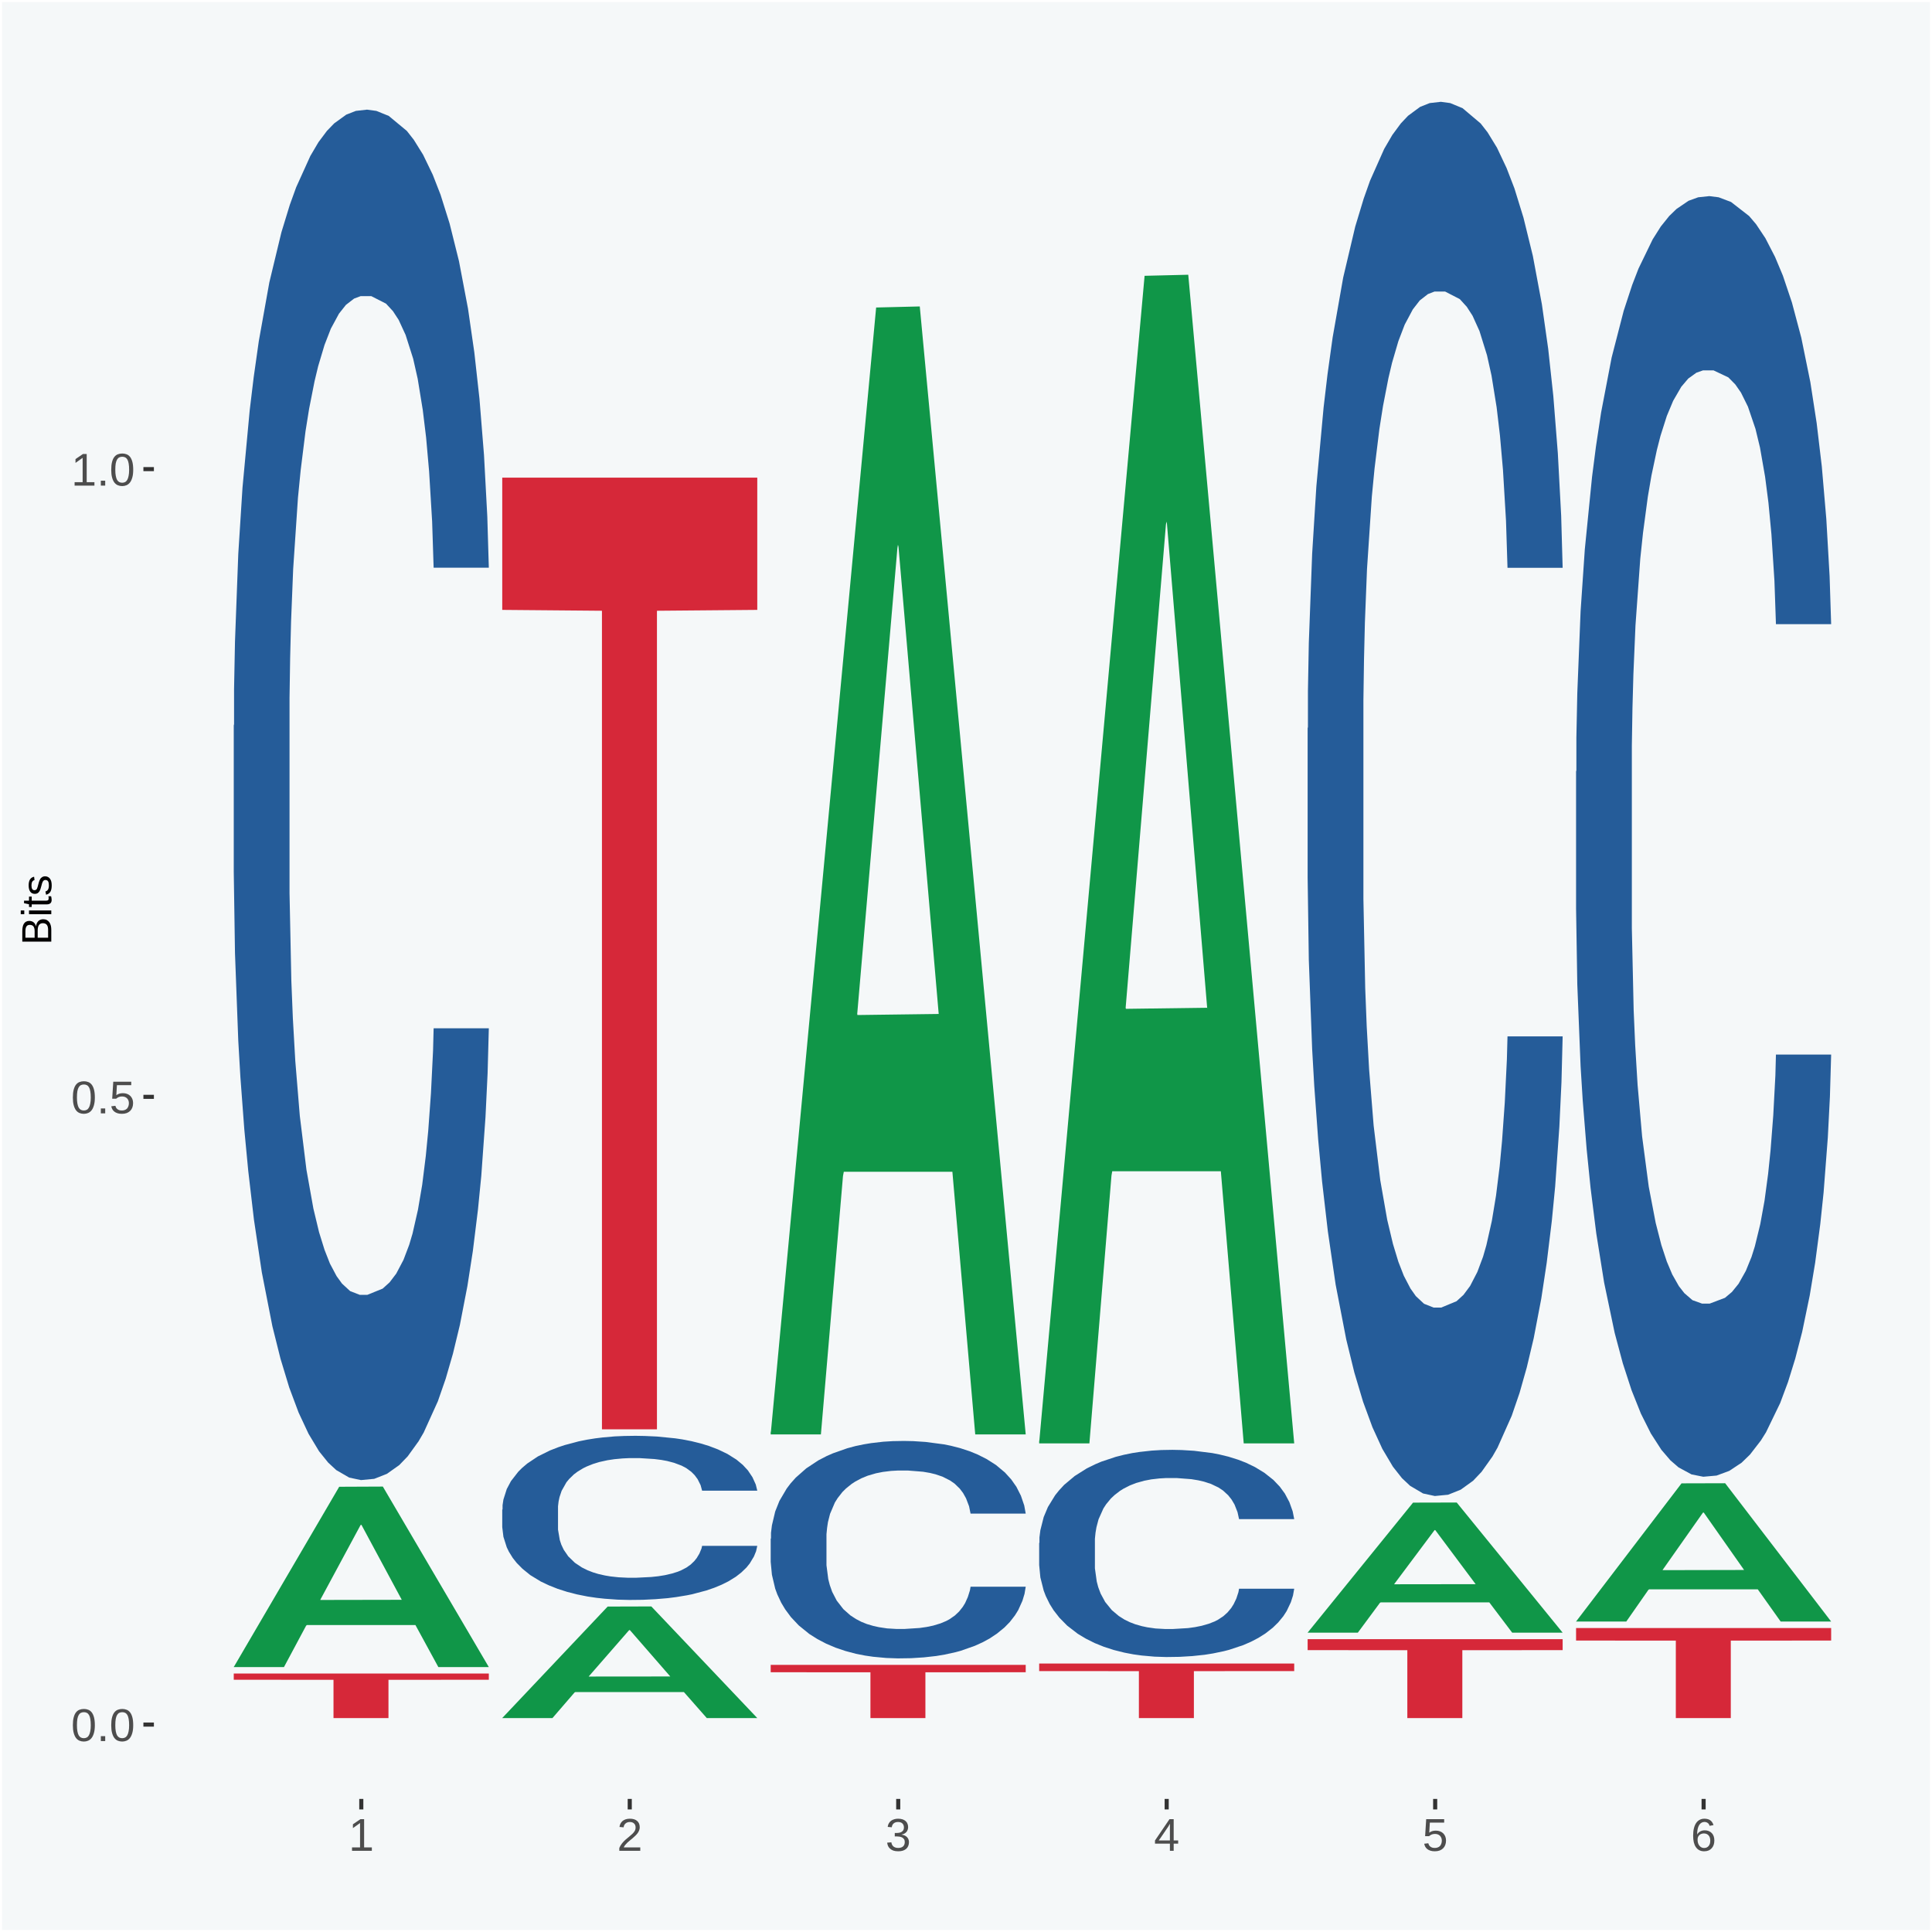
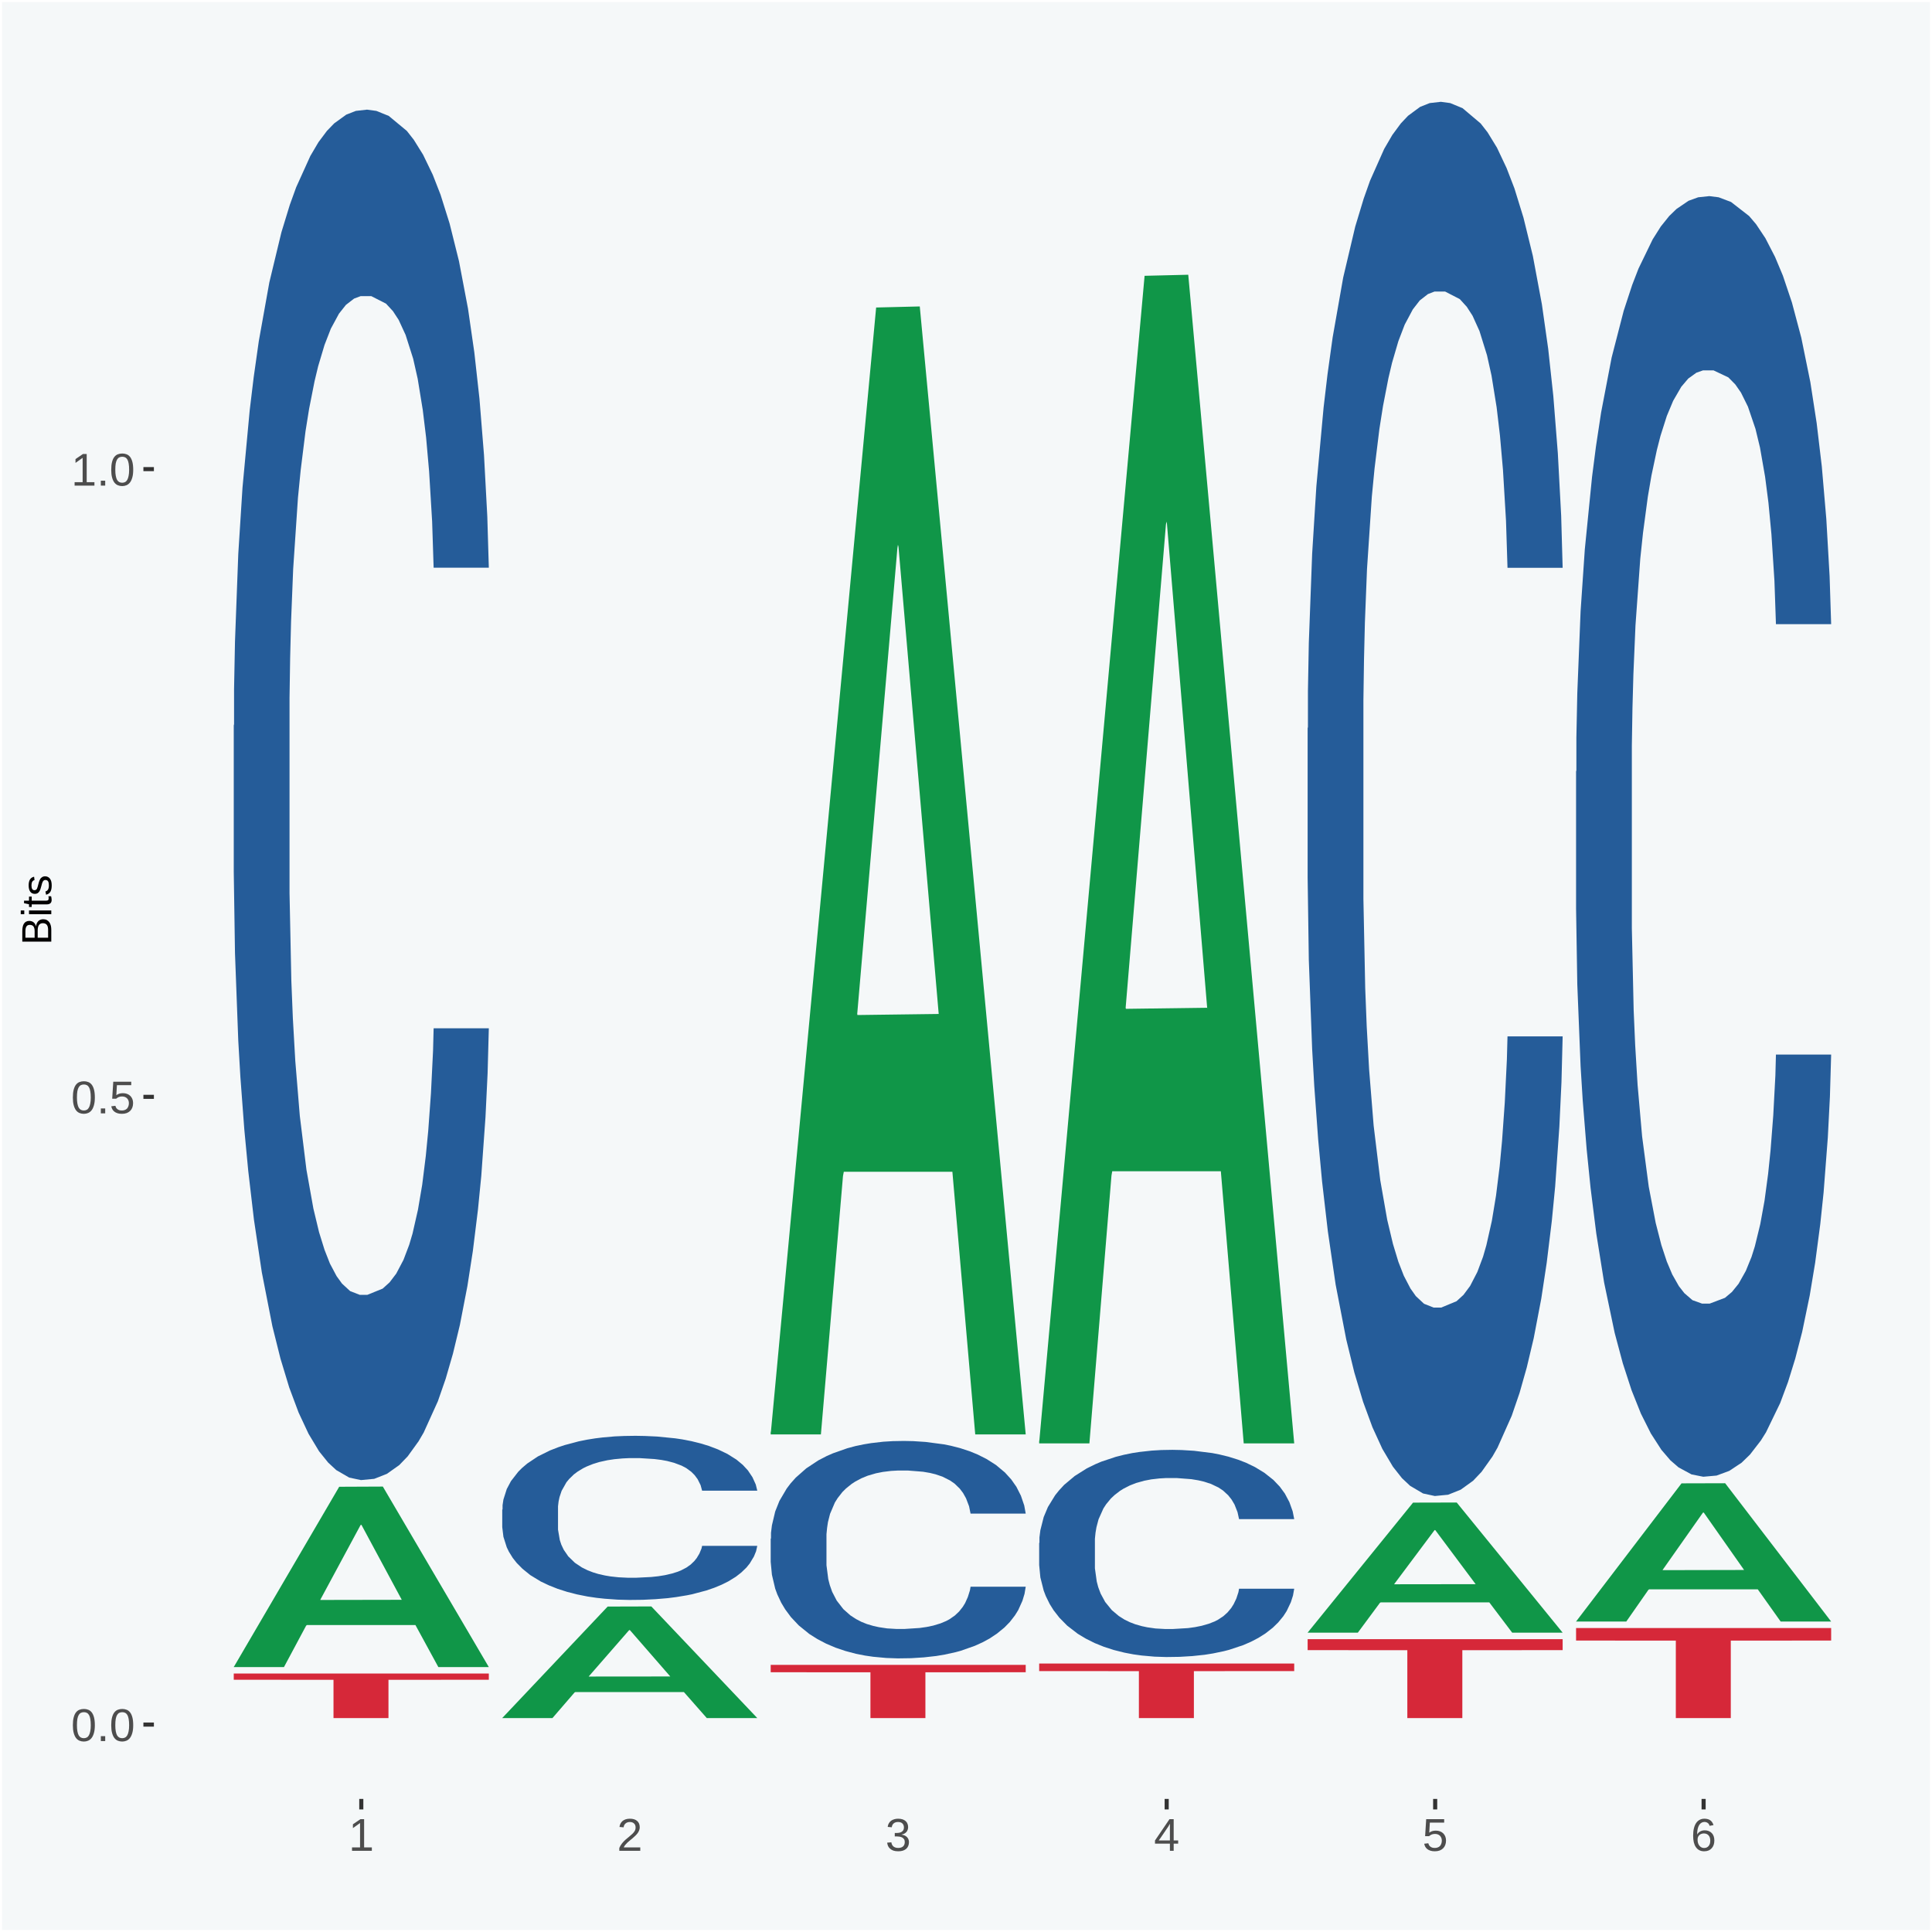
<svg xmlns="http://www.w3.org/2000/svg" xmlns:xlink="http://www.w3.org/1999/xlink" width="504pt" height="504pt" viewBox="0 0 504 504" version="1.1">
  <defs>
    <g>
      <symbol overflow="visible" id="glyph0-0">
        <path style="stroke:none;" d="M 0.406 0 L 0.406 -8 L 3.594 -8 L 3.594 0 Z M 0.797 -0.406 L 3.188 -0.406 L 3.188 -7.594 L 0.797 -7.594 Z M 0.797 -0.406 " />
      </symbol>
      <symbol overflow="visible" id="glyph0-1">
        <path style="stroke:none;" d="M 6.203 -4.125 C 6.203 -3.332 6.125 -2.664 5.969 -2.125 C 5.82 -1.582 5.617 -1.145 5.359 -0.812 C 5.098 -0.477 4.789 -0.238 4.438 -0.094 C 4.094 0.051 3.723 0.125 3.328 0.125 C 2.922 0.125 2.539 0.051 2.188 -0.094 C 1.844 -0.238 1.539 -0.477 1.281 -0.812 C 1.031 -1.145 0.832 -1.582 0.688 -2.125 C 0.539 -2.664 0.469 -3.332 0.469 -4.125 C 0.469 -4.957 0.539 -5.645 0.688 -6.188 C 0.832 -6.738 1.035 -7.176 1.297 -7.5 C 1.555 -7.82 1.859 -8.047 2.203 -8.172 C 2.555 -8.305 2.941 -8.375 3.359 -8.375 C 3.754 -8.375 4.125 -8.305 4.469 -8.172 C 4.812 -8.047 5.113 -7.82 5.375 -7.5 C 5.633 -7.176 5.836 -6.738 5.984 -6.188 C 6.129 -5.645 6.203 -4.957 6.203 -4.125 Z M 5.141 -4.125 C 5.141 -4.781 5.098 -5.328 5.016 -5.766 C 4.941 -6.203 4.828 -6.551 4.672 -6.812 C 4.516 -7.07 4.328 -7.254 4.109 -7.359 C 3.891 -7.473 3.641 -7.531 3.359 -7.531 C 3.055 -7.531 2.789 -7.473 2.562 -7.359 C 2.344 -7.254 2.156 -7.07 2 -6.812 C 1.844 -6.551 1.723 -6.203 1.641 -5.766 C 1.566 -5.328 1.531 -4.781 1.531 -4.125 C 1.531 -3.5 1.57 -2.969 1.656 -2.531 C 1.738 -2.094 1.852 -1.742 2 -1.484 C 2.156 -1.223 2.344 -1.035 2.562 -0.922 C 2.789 -0.805 3.047 -0.75 3.328 -0.75 C 3.609 -0.75 3.859 -0.805 4.078 -0.922 C 4.305 -1.035 4.492 -1.223 4.641 -1.484 C 4.797 -1.742 4.914 -2.094 5 -2.531 C 5.094 -2.969 5.141 -3.5 5.141 -4.125 Z M 5.141 -4.125 " />
      </symbol>
      <symbol overflow="visible" id="glyph0-2">
        <path style="stroke:none;" d="M 1.094 0 L 1.094 -1.281 L 2.234 -1.281 L 2.234 0 Z M 1.094 0 " />
      </symbol>
      <symbol overflow="visible" id="glyph0-3">
        <path style="stroke:none;" d="M 6.172 -2.688 C 6.172 -2.27 6.109 -1.891 5.984 -1.547 C 5.859 -1.203 5.672 -0.906 5.422 -0.656 C 5.18 -0.414 4.879 -0.223 4.516 -0.078 C 4.148 0.055 3.723 0.125 3.234 0.125 C 2.805 0.125 2.43 0.07 2.109 -0.031 C 1.785 -0.133 1.508 -0.273 1.281 -0.453 C 1.062 -0.629 0.883 -0.836 0.75 -1.078 C 0.625 -1.316 0.535 -1.57 0.484 -1.844 L 1.547 -1.969 C 1.586 -1.812 1.645 -1.66 1.719 -1.516 C 1.801 -1.367 1.91 -1.238 2.047 -1.125 C 2.18 -1.008 2.348 -0.914 2.547 -0.844 C 2.742 -0.781 2.984 -0.75 3.266 -0.75 C 3.535 -0.75 3.781 -0.789 4 -0.875 C 4.227 -0.957 4.422 -1.078 4.578 -1.234 C 4.734 -1.398 4.852 -1.602 4.938 -1.844 C 5.031 -2.082 5.078 -2.359 5.078 -2.672 C 5.078 -2.922 5.035 -3.148 4.953 -3.359 C 4.867 -3.578 4.75 -3.766 4.594 -3.922 C 4.445 -4.078 4.258 -4.195 4.031 -4.281 C 3.812 -4.363 3.562 -4.406 3.281 -4.406 C 3.113 -4.406 2.953 -4.391 2.797 -4.359 C 2.648 -4.328 2.516 -4.285 2.391 -4.234 C 2.266 -4.18 2.148 -4.117 2.047 -4.047 C 1.941 -3.973 1.844 -3.895 1.75 -3.812 L 0.719 -3.812 L 1 -8.25 L 5.688 -8.25 L 5.688 -7.359 L 1.953 -7.359 L 1.797 -4.734 C 1.984 -4.879 2.219 -5.004 2.5 -5.109 C 2.781 -5.211 3.113 -5.266 3.5 -5.266 C 3.914 -5.266 4.285 -5.203 4.609 -5.078 C 4.941 -4.953 5.223 -4.773 5.453 -4.547 C 5.68 -4.316 5.859 -4.047 5.984 -3.734 C 6.109 -3.422 6.172 -3.07 6.172 -2.688 Z M 6.172 -2.688 " />
      </symbol>
      <symbol overflow="visible" id="glyph0-4">
        <path style="stroke:none;" d="M 0.922 0 L 0.922 -0.891 L 3.016 -0.891 L 3.016 -7.25 L 1.156 -5.922 L 1.156 -6.922 L 3.109 -8.25 L 4.078 -8.25 L 4.078 -0.891 L 6.094 -0.891 L 6.094 0 Z M 0.922 0 " />
      </symbol>
      <symbol overflow="visible" id="glyph0-5">
        <path style="stroke:none;" d="M 0.609 0 L 0.609 -0.75 C 0.805 -1.207 1.047 -1.609 1.328 -1.953 C 1.617 -2.305 1.922 -2.625 2.234 -2.906 C 2.555 -3.188 2.867 -3.445 3.172 -3.688 C 3.484 -3.938 3.766 -4.18 4.016 -4.422 C 4.266 -4.66 4.469 -4.91 4.625 -5.172 C 4.781 -5.441 4.859 -5.742 4.859 -6.078 C 4.859 -6.316 4.82 -6.523 4.75 -6.703 C 4.676 -6.879 4.57 -7.023 4.438 -7.141 C 4.312 -7.266 4.156 -7.359 3.969 -7.422 C 3.781 -7.484 3.578 -7.516 3.359 -7.516 C 3.141 -7.516 2.938 -7.484 2.75 -7.422 C 2.57 -7.367 2.41 -7.281 2.266 -7.156 C 2.117 -7.039 2 -6.895 1.906 -6.719 C 1.812 -6.551 1.754 -6.352 1.734 -6.125 L 0.656 -6.219 C 0.688 -6.508 0.766 -6.785 0.891 -7.047 C 1.023 -7.316 1.203 -7.551 1.422 -7.75 C 1.648 -7.945 1.922 -8.098 2.234 -8.203 C 2.555 -8.316 2.93 -8.375 3.359 -8.375 C 3.766 -8.375 4.125 -8.328 4.438 -8.234 C 4.758 -8.141 5.031 -7.992 5.25 -7.797 C 5.477 -7.609 5.648 -7.375 5.766 -7.094 C 5.879 -6.812 5.938 -6.488 5.938 -6.125 C 5.938 -5.844 5.883 -5.578 5.781 -5.328 C 5.688 -5.078 5.555 -4.836 5.391 -4.609 C 5.223 -4.379 5.031 -4.16 4.812 -3.953 C 4.594 -3.742 4.363 -3.535 4.125 -3.328 C 3.895 -3.129 3.656 -2.93 3.406 -2.734 C 3.164 -2.535 2.938 -2.336 2.719 -2.141 C 2.508 -1.941 2.32 -1.738 2.156 -1.531 C 1.988 -1.332 1.859 -1.117 1.766 -0.891 L 6.078 -0.891 L 6.078 0 Z M 0.609 0 " />
      </symbol>
      <symbol overflow="visible" id="glyph0-6">
        <path style="stroke:none;" d="M 6.141 -2.281 C 6.141 -1.906 6.078 -1.566 5.953 -1.266 C 5.836 -0.973 5.66 -0.723 5.422 -0.516 C 5.18 -0.305 4.883 -0.145 4.531 -0.031 C 4.188 0.07 3.789 0.125 3.344 0.125 C 2.832 0.125 2.398 0.062 2.047 -0.062 C 1.703 -0.195 1.414 -0.367 1.188 -0.578 C 0.957 -0.785 0.785 -1.02 0.672 -1.281 C 0.566 -1.551 0.492 -1.832 0.453 -2.125 L 1.547 -2.219 C 1.578 -2 1.633 -1.801 1.719 -1.625 C 1.801 -1.445 1.914 -1.289 2.062 -1.156 C 2.207 -1.031 2.383 -0.93 2.594 -0.859 C 2.801 -0.785 3.051 -0.75 3.344 -0.75 C 3.875 -0.75 4.289 -0.879 4.594 -1.141 C 4.895 -1.41 5.047 -1.801 5.047 -2.312 C 5.047 -2.613 4.977 -2.859 4.844 -3.047 C 4.707 -3.234 4.539 -3.379 4.344 -3.484 C 4.145 -3.586 3.926 -3.656 3.688 -3.688 C 3.445 -3.727 3.227 -3.75 3.031 -3.75 L 2.438 -3.75 L 2.438 -4.656 L 3.016 -4.656 C 3.211 -4.656 3.414 -4.676 3.625 -4.719 C 3.844 -4.758 4.039 -4.832 4.219 -4.938 C 4.395 -5.051 4.539 -5.195 4.656 -5.375 C 4.77 -5.562 4.828 -5.797 4.828 -6.078 C 4.828 -6.523 4.695 -6.875 4.438 -7.125 C 4.188 -7.383 3.801 -7.516 3.281 -7.516 C 2.82 -7.516 2.445 -7.395 2.156 -7.156 C 1.875 -6.914 1.707 -6.578 1.656 -6.141 L 0.594 -6.234 C 0.633 -6.598 0.734 -6.91 0.891 -7.172 C 1.047 -7.441 1.242 -7.664 1.484 -7.844 C 1.734 -8.02 2.008 -8.148 2.312 -8.234 C 2.625 -8.328 2.953 -8.375 3.297 -8.375 C 3.754 -8.375 4.148 -8.316 4.484 -8.203 C 4.816 -8.086 5.086 -7.93 5.297 -7.734 C 5.516 -7.535 5.672 -7.301 5.766 -7.031 C 5.867 -6.77 5.922 -6.488 5.922 -6.188 C 5.922 -5.945 5.883 -5.723 5.812 -5.516 C 5.75 -5.305 5.645 -5.113 5.5 -4.938 C 5.363 -4.77 5.188 -4.625 4.969 -4.5 C 4.75 -4.383 4.488 -4.297 4.188 -4.234 L 4.188 -4.219 C 4.52 -4.176 4.805 -4.098 5.047 -3.984 C 5.297 -3.867 5.5 -3.723 5.656 -3.547 C 5.82 -3.379 5.941 -3.188 6.016 -2.969 C 6.098 -2.75 6.141 -2.52 6.141 -2.281 Z M 6.141 -2.281 " />
      </symbol>
      <symbol overflow="visible" id="glyph0-7">
        <path style="stroke:none;" d="M 5.156 -1.875 L 5.156 0 L 4.172 0 L 4.172 -1.875 L 0.281 -1.875 L 0.281 -2.688 L 4.062 -8.25 L 5.156 -8.25 L 5.156 -2.703 L 6.328 -2.703 L 6.328 -1.875 Z M 4.172 -7.062 C 4.16 -7.039 4.141 -7.004 4.109 -6.953 C 4.078 -6.898 4.039 -6.836 4 -6.766 C 3.957 -6.691 3.914 -6.617 3.875 -6.547 C 3.844 -6.473 3.812 -6.414 3.781 -6.375 L 1.656 -3.25 C 1.633 -3.219 1.602 -3.176 1.562 -3.125 C 1.531 -3.07 1.492 -3.02 1.453 -2.969 C 1.422 -2.914 1.383 -2.863 1.344 -2.812 C 1.301 -2.77 1.27 -2.734 1.25 -2.703 L 4.172 -2.703 Z M 4.172 -7.062 " />
      </symbol>
      <symbol overflow="visible" id="glyph0-8">
        <path style="stroke:none;" d="M 6.141 -2.703 C 6.141 -2.285 6.082 -1.906 5.969 -1.562 C 5.852 -1.219 5.68 -0.922 5.453 -0.672 C 5.234 -0.422 4.957 -0.223 4.625 -0.078 C 4.289 0.055 3.91 0.125 3.484 0.125 C 3.004 0.125 2.582 0.031 2.219 -0.156 C 1.863 -0.344 1.566 -0.609 1.328 -0.953 C 1.086 -1.297 0.906 -1.719 0.781 -2.219 C 0.664 -2.727 0.609 -3.301 0.609 -3.938 C 0.609 -4.676 0.676 -5.32 0.812 -5.875 C 0.945 -6.426 1.141 -6.883 1.391 -7.25 C 1.648 -7.625 1.961 -7.906 2.328 -8.094 C 2.691 -8.281 3.102 -8.375 3.562 -8.375 C 3.844 -8.375 4.102 -8.344 4.344 -8.281 C 4.594 -8.227 4.816 -8.133 5.016 -8 C 5.223 -7.875 5.398 -7.703 5.547 -7.484 C 5.703 -7.273 5.828 -7.016 5.922 -6.703 L 4.906 -6.516 C 4.801 -6.867 4.629 -7.125 4.391 -7.281 C 4.148 -7.445 3.867 -7.531 3.547 -7.531 C 3.266 -7.531 3.004 -7.457 2.766 -7.312 C 2.535 -7.176 2.336 -6.973 2.172 -6.703 C 2.004 -6.43 1.875 -6.086 1.781 -5.672 C 1.695 -5.266 1.656 -4.789 1.656 -4.25 C 1.852 -4.602 2.125 -4.875 2.469 -5.062 C 2.812 -5.25 3.207 -5.344 3.656 -5.344 C 4.031 -5.344 4.367 -5.281 4.672 -5.156 C 4.984 -5.031 5.25 -4.852 5.469 -4.625 C 5.688 -4.406 5.852 -4.129 5.969 -3.797 C 6.082 -3.473 6.141 -3.109 6.141 -2.703 Z M 5.078 -2.656 C 5.078 -2.938 5.039 -3.191 4.969 -3.422 C 4.895 -3.66 4.785 -3.859 4.641 -4.016 C 4.504 -4.18 4.332 -4.305 4.125 -4.391 C 3.926 -4.484 3.688 -4.531 3.406 -4.531 C 3.219 -4.531 3.023 -4.5 2.828 -4.438 C 2.629 -4.383 2.453 -4.289 2.297 -4.156 C 2.141 -4.031 2.008 -3.863 1.906 -3.656 C 1.812 -3.457 1.766 -3.207 1.766 -2.906 C 1.766 -2.602 1.801 -2.316 1.875 -2.047 C 1.957 -1.785 2.07 -1.555 2.219 -1.359 C 2.363 -1.172 2.539 -1.02 2.75 -0.906 C 2.957 -0.789 3.191 -0.734 3.453 -0.734 C 3.703 -0.734 3.926 -0.773 4.125 -0.859 C 4.332 -0.953 4.504 -1.082 4.641 -1.25 C 4.785 -1.414 4.895 -1.613 4.969 -1.844 C 5.039 -2.082 5.078 -2.352 5.078 -2.656 Z M 5.078 -2.656 " />
      </symbol>
      <symbol overflow="visible" id="glyph1-0">
        <path style="stroke:none;" d="M 0 -0.359 L -7.328 -0.359 L -7.328 -3.281 L 0 -3.281 Z M -0.359 -0.734 L -0.359 -2.922 L -6.969 -2.922 L -6.969 -0.734 Z M -0.359 -0.734 " />
      </symbol>
      <symbol overflow="visible" id="glyph1-1">
        <path style="stroke:none;" d="M -2.125 -6.75 C -1.75 -6.75 -1.426 -6.676 -1.156 -6.531 C -0.883 -6.383 -0.66 -6.18 -0.484 -5.922 C -0.316 -5.672 -0.191 -5.375 -0.109 -5.031 C -0.035 -4.695 0 -4.344 0 -3.969 L 0 -0.906 L -7.562 -0.906 L -7.562 -3.656 C -7.562 -4.07 -7.523 -4.441 -7.453 -4.766 C -7.391 -5.098 -7.281 -5.379 -7.125 -5.609 C -6.977 -5.836 -6.789 -6.008 -6.562 -6.125 C -6.332 -6.25 -6.055 -6.312 -5.734 -6.312 C -5.523 -6.312 -5.328 -6.281 -5.141 -6.219 C -4.953 -6.164 -4.781 -6.078 -4.625 -5.953 C -4.477 -5.836 -4.348 -5.688 -4.234 -5.5 C -4.129 -5.32 -4.047 -5.113 -3.984 -4.875 C -3.953 -5.176 -3.883 -5.441 -3.781 -5.672 C -3.676 -5.91 -3.539 -6.109 -3.375 -6.266 C -3.219 -6.43 -3.031 -6.551 -2.812 -6.625 C -2.602 -6.707 -2.375 -6.75 -2.125 -6.75 Z M -5.609 -5.281 C -6.016 -5.281 -6.305 -5.141 -6.484 -4.859 C -6.66 -4.586 -6.75 -4.188 -6.75 -3.656 L -6.75 -1.922 L -4.344 -1.922 L -4.344 -3.656 C -4.344 -3.957 -4.375 -4.211 -4.438 -4.422 C -4.5 -4.629 -4.582 -4.797 -4.688 -4.922 C -4.801 -5.047 -4.93 -5.133 -5.078 -5.188 C -5.234 -5.25 -5.41 -5.281 -5.609 -5.281 Z M -2.219 -5.719 C -2.457 -5.719 -2.66 -5.672 -2.828 -5.578 C -2.992 -5.492 -3.129 -5.367 -3.234 -5.203 C -3.348 -5.047 -3.426 -4.848 -3.469 -4.609 C -3.52 -4.379 -3.547 -4.125 -3.547 -3.844 L -3.547 -1.922 L -0.828 -1.922 L -0.828 -3.922 C -0.828 -4.18 -0.848 -4.422 -0.891 -4.641 C -0.93 -4.859 -1.004 -5.047 -1.109 -5.203 C -1.211 -5.367 -1.352 -5.492 -1.531 -5.578 C -1.719 -5.672 -1.945 -5.719 -2.219 -5.719 Z M -2.219 -5.719 " />
      </symbol>
      <symbol overflow="visible" id="glyph1-2">
        <path style="stroke:none;" d="M -7.047 -0.734 L -7.969 -0.734 L -7.969 -1.703 L -7.047 -1.703 Z M 0 -0.734 L -5.812 -0.734 L -5.812 -1.703 L 0 -1.703 Z M 0 -0.734 " />
      </symbol>
      <symbol overflow="visible" id="glyph1-3">
        <path style="stroke:none;" d="M -0.047 -2.969 C -0.004 -2.82 0.023 -2.672 0.047 -2.516 C 0.078 -2.367 0.094 -2.195 0.094 -2 C 0.094 -1.227 -0.348 -0.844 -1.234 -0.844 L -5.109 -0.844 L -5.109 -0.172 L -5.812 -0.172 L -5.812 -0.875 L -7.109 -1.156 L -7.109 -1.812 L -5.812 -1.812 L -5.812 -2.875 L -5.109 -2.875 L -5.109 -1.812 L -1.438 -1.812 C -1.156 -1.812 -0.957 -1.852 -0.844 -1.938 C -0.738 -2.031 -0.688 -2.191 -0.688 -2.422 C -0.688 -2.516 -0.691 -2.602 -0.703 -2.688 C -0.711 -2.77 -0.727 -2.863 -0.75 -2.969 Z M -0.047 -2.969 " />
      </symbol>
      <symbol overflow="visible" id="glyph1-4">
        <path style="stroke:none;" d="M -1.609 -5.109 C -1.336 -5.109 -1.094 -5.051 -0.875 -4.938 C -0.664 -4.832 -0.488 -4.68 -0.344 -4.484 C -0.195 -4.285 -0.082 -4.039 0 -3.75 C 0.07 -3.457 0.109 -3.125 0.109 -2.75 C 0.109 -2.406 0.082 -2.098 0.031 -1.828 C -0.02 -1.555 -0.102 -1.316 -0.219 -1.109 C -0.332 -0.91 -0.484 -0.742 -0.672 -0.609 C -0.859 -0.473 -1.086 -0.375 -1.359 -0.312 L -1.531 -1.156 C -1.219 -1.238 -0.988 -1.41 -0.844 -1.672 C -0.695 -1.93 -0.625 -2.289 -0.625 -2.75 C -0.625 -2.957 -0.641 -3.145 -0.672 -3.312 C -0.703 -3.488 -0.75 -3.641 -0.812 -3.766 C -0.883 -3.891 -0.977 -3.984 -1.094 -4.047 C -1.207 -4.117 -1.352 -4.156 -1.531 -4.156 C -1.707 -4.156 -1.848 -4.113 -1.953 -4.031 C -2.066 -3.957 -2.16 -3.844 -2.234 -3.688 C -2.316 -3.539 -2.383 -3.363 -2.438 -3.156 C -2.5 -2.945 -2.562 -2.719 -2.625 -2.469 C -2.688 -2.238 -2.754 -2.008 -2.828 -1.781 C -2.898 -1.551 -3 -1.344 -3.125 -1.156 C -3.25 -0.969 -3.398 -0.816 -3.578 -0.703 C -3.766 -0.586 -4 -0.531 -4.281 -0.531 C -4.812 -0.531 -5.211 -0.719 -5.484 -1.094 C -5.766 -1.477 -5.906 -2.031 -5.906 -2.75 C -5.906 -3.395 -5.789 -3.906 -5.562 -4.281 C -5.332 -4.656 -4.973 -4.895 -4.484 -5 L -4.375 -4.125 C -4.52 -4.094 -4.645 -4.035 -4.75 -3.953 C -4.852 -3.867 -4.938 -3.766 -5 -3.641 C -5.062 -3.516 -5.102 -3.375 -5.125 -3.219 C -5.156 -3.07 -5.172 -2.914 -5.172 -2.75 C -5.172 -2.312 -5.102 -1.988 -4.969 -1.781 C -4.844 -1.582 -4.645 -1.484 -4.375 -1.484 C -4.219 -1.484 -4.086 -1.52 -3.984 -1.594 C -3.879 -1.664 -3.789 -1.77 -3.719 -1.906 C -3.656 -2.051 -3.598 -2.219 -3.547 -2.406 C -3.492 -2.602 -3.438 -2.816 -3.375 -3.047 C -3.332 -3.203 -3.289 -3.359 -3.25 -3.516 C -3.207 -3.68 -3.156 -3.836 -3.094 -3.984 C -3.031 -4.141 -2.957 -4.285 -2.875 -4.422 C -2.789 -4.555 -2.688 -4.672 -2.562 -4.766 C -2.445 -4.867 -2.312 -4.953 -2.156 -5.016 C -2 -5.078 -1.816 -5.109 -1.609 -5.109 Z M -1.609 -5.109 " />
      </symbol>
    </g>
    <clipPath id="clip1">
      <path d="M 40.148 5.48 L 498.52 5.48 L 498.52 469.281 L 40.148 469.281 Z M 40.148 5.48 " />
    </clipPath>
  </defs>
  <g id="surface1">
    <rect x="0" y="0" width="504" height="504" style="fill:rgb(96.078%,97.255%,97.647%);fill-opacity:1;stroke:none;" />
    <path style="fill:none;stroke-width:1.07;stroke-linecap:round;stroke-linejoin:round;stroke:rgb(100%,100%,100%);stroke-opacity:1;stroke-miterlimit:10;" d="M 0 0 L 504 0 L 504 504 L 0 504 Z M 0 0 " transform="matrix(1,0,0,-1,0,504)" />
    <g clip-path="url(#clip1)" clip-rule="nonzero">
      <path style=" stroke:none;fill-rule:nonzero;fill:rgb(96.078%,97.255%,97.647%);fill-opacity:1;" d="M 40.148 469.281 L 498.52 469.281 L 498.52 5.48 L 40.148 5.48 Z M 40.148 469.281 " />
    </g>
    <path style=" stroke:none;fill-rule:nonzero;fill:rgb(6.274%,58.824%,28.235%);fill-opacity:1;" d="M 60.98 434.801 L 61.051 434.762 L 88.488 387.852 L 99.871 387.801 L 127.52 434.891 L 114.352 434.891 L 108.379 423.93 L 80.051 423.93 L 79.852 424.102 L 74.078 434.891 L 60.98 434.891 L 60.98 434.801 L 83.621 417.379 L 104.809 417.34 L 94.32 397.84 L 94.18 397.75 L 94.039 397.879 L 83.551 417.34 L 83.621 417.379 Z M 60.98 434.801 " />
    <path style=" stroke:none;fill-rule:nonzero;fill:rgb(14.51%,36.078%,60.001%);fill-opacity:1;" d="M 60.98 189.238 L 61.059 188.91 L 61.059 179.77 L 61.301 167.359 L 62.16 144.512 L 63.262 127.199 L 65.148 106.961 L 66.172 98.469 L 67.512 89 L 70.262 73.66 L 73.41 60.602 L 75.609 53.422 L 77.262 48.852 L 80.961 40.68 L 83.078 37.09 L 85.281 34.148 L 87.172 32.191 L 90.32 29.91 L 92.828 28.93 L 95.738 28.602 L 98.18 28.93 L 101.41 30.238 L 106.129 34.148 L 107.93 36.441 L 110.371 40.359 L 112.891 45.578 L 114.93 50.801 L 117.289 58.309 L 119.73 68.109 L 122.09 80.52 L 123.738 91.941 L 125.078 104.02 L 126.262 118.711 L 127.121 134.711 L 127.52 148.102 L 113.121 148.102 L 112.73 136.02 L 111.941 122.961 L 111.16 114.141 L 110.289 106.961 L 108.961 98.801 L 107.781 93.57 L 105.809 87.371 L 104 83.449 L 102.512 81.172 L 100.699 79.211 L 96.852 77.25 L 94.09 77.25 L 92.359 77.898 L 90.238 79.539 L 88.43 81.82 L 86.309 85.738 L 84.66 89.98 L 83 95.531 L 82.059 99.449 L 80.641 106.629 L 79.699 112.512 L 78.441 122.629 L 77.73 129.82 L 76.48 148.43 L 75.93 162.141 L 75.691 171.609 L 75.531 182.051 L 75.531 232.988 L 76 255.84 L 76.398 265.641 L 77.031 276.738 L 78.211 291.102 L 79.941 305.141 L 81.75 315.262 L 83.238 321.461 L 84.66 326.039 L 86.07 329.629 L 87.801 332.891 L 89.219 334.852 L 91.34 336.809 L 93.859 337.789 L 95.82 337.789 L 99.828 336.16 L 101.641 334.52 L 103.371 332.238 L 105.262 328.648 L 106.75 324.73 L 107.621 321.789 L 109.031 315.59 L 110.141 309.059 L 111.078 301.551 L 111.711 295.02 L 112.422 285.219 L 112.969 274.121 L 113.121 268.25 L 127.52 268.25 L 127.199 280 L 126.648 291.43 L 125.551 306.77 L 124.68 315.59 L 123.352 326.359 L 121.93 335.5 L 119.969 345.629 L 118.16 353.129 L 116.27 359.66 L 114.23 365.539 L 110.531 373.699 L 109.191 375.988 L 106.359 379.91 L 104.16 382.191 L 100.93 384.48 L 97.629 385.781 L 94.172 386.109 L 91.102 385.461 L 87.719 383.5 L 85.602 381.539 L 83.238 378.602 L 80.488 374.031 L 77.891 368.48 L 75.449 361.949 L 73.172 354.441 L 71.051 345.949 L 68.301 331.91 L 66.25 318.199 L 64.762 305.469 L 63.738 294.691 L 62.711 280.98 L 62.16 271.512 L 61.301 248.66 L 60.98 227.441 Z M 60.98 189.238 " />
    <path style=" stroke:none;fill-rule:nonzero;fill:rgb(83.922%,15.686%,22.353%);fill-opacity:1;" d="M 60.98 436.578 L 127.52 436.578 L 127.52 438.199 L 101.34 438.211 L 101.34 448.191 L 87 448.191 L 87 438.211 L 60.98 438.199 Z M 60.98 436.578 " />
    <path style=" stroke:none;fill-rule:nonzero;fill:rgb(6.274%,58.824%,28.235%);fill-opacity:1;" d="M 131.02 448.141 L 131.09 448.109 L 158.52 419.102 L 169.91 419.07 L 197.551 448.191 L 184.379 448.191 L 178.41 441.41 L 150.09 441.41 L 149.879 441.52 L 144.121 448.191 L 131.02 448.191 L 131.02 448.141 L 153.648 437.359 L 174.852 437.34 L 164.352 425.281 L 164.219 425.219 L 164.078 425.301 L 153.578 437.34 L 153.648 437.359 Z M 131.02 448.141 " />
    <path style=" stroke:none;fill-rule:nonzero;fill:rgb(14.51%,36.078%,60.001%);fill-opacity:1;" d="M 131.02 393.801 L 131.102 393.762 L 131.102 392.66 L 131.328 391.18 L 132.199 388.441 L 133.301 386.371 L 135.191 383.941 L 136.211 382.922 L 137.551 381.789 L 140.301 379.949 L 143.441 378.391 L 145.648 377.531 L 147.301 376.98 L 150.988 376 L 153.121 375.57 L 155.32 375.219 L 157.211 374.988 L 160.352 374.711 L 162.871 374.602 L 165.781 374.559 L 168.219 374.602 L 171.441 374.75 L 176.16 375.219 L 177.969 375.488 L 180.41 375.961 L 182.922 376.59 L 184.969 377.219 L 187.328 378.121 L 189.762 379.289 L 192.121 380.77 L 193.77 382.141 L 195.109 383.59 L 196.289 385.352 L 197.16 387.27 L 197.551 388.871 L 183.16 388.871 L 182.762 387.422 L 181.98 385.859 L 181.191 384.801 L 180.328 383.941 L 178.988 382.961 L 177.809 382.34 L 175.84 381.602 L 174.039 381.129 L 172.539 380.852 L 170.73 380.621 L 166.879 380.379 L 164.129 380.379 L 162.398 380.461 L 160.27 380.66 L 158.461 380.93 L 156.34 381.398 L 154.691 381.91 L 153.039 382.57 L 152.09 383.039 L 150.68 383.898 L 149.73 384.609 L 148.48 385.82 L 147.77 386.68 L 146.512 388.91 L 145.961 390.551 L 145.719 391.68 L 145.57 392.941 L 145.57 399.039 L 146.039 401.77 L 146.43 402.949 L 147.059 404.281 L 148.238 406 L 149.969 407.68 L 151.781 408.891 L 153.27 409.629 L 154.691 410.18 L 156.102 410.609 L 157.84 411 L 159.25 411.238 L 161.371 411.469 L 163.891 411.59 L 165.859 411.59 L 169.871 411.391 L 171.68 411.199 L 173.41 410.922 L 175.289 410.488 L 176.789 410.02 L 177.648 409.672 L 179.07 408.93 L 180.172 408.148 L 181.109 407.25 L 181.738 406.469 L 182.449 405.289 L 183 403.961 L 183.16 403.262 L 197.551 403.262 L 197.238 404.672 L 196.68 406.039 L 195.578 407.871 L 194.719 408.93 L 193.379 410.219 L 191.969 411.32 L 190 412.531 L 188.191 413.43 L 186.301 414.211 L 184.262 414.91 L 180.559 415.891 L 179.23 416.16 L 176.391 416.629 L 174.191 416.91 L 170.969 417.18 L 167.672 417.34 L 164.211 417.379 L 161.141 417.301 L 157.762 417.059 L 155.629 416.828 L 153.27 416.48 L 150.52 415.93 L 147.93 415.262 L 145.488 414.48 L 143.211 413.578 L 141.078 412.57 L 138.328 410.891 L 136.289 409.238 L 134.789 407.719 L 133.77 406.43 L 132.75 404.781 L 132.199 403.648 L 131.328 400.91 L 131.02 398.371 Z M 131.02 393.801 " />
-     <path style=" stroke:none;fill-rule:nonzero;fill:rgb(83.922%,15.686%,22.353%);fill-opacity:1;" d="M 131.02 124.602 L 197.551 124.602 L 197.551 159.102 L 171.379 159.328 L 171.379 372.859 L 157.031 372.859 L 157.031 159.328 L 131.02 159.102 Z M 131.02 124.602 " />
    <path style=" stroke:none;fill-rule:nonzero;fill:rgb(6.274%,58.824%,28.235%);fill-opacity:1;" d="M 201.051 373.648 L 201.121 373.379 L 228.559 80.219 L 239.941 79.941 L 267.578 374.199 L 254.41 374.199 L 248.449 305.68 L 220.121 305.68 L 219.91 306.789 L 214.148 374.199 L 201.051 374.199 L 201.051 373.648 L 223.691 264.789 L 244.879 264.512 L 234.391 142.66 L 234.25 142.109 L 234.109 142.941 L 223.621 264.512 L 223.691 264.789 Z M 201.051 373.648 " />
    <path style=" stroke:none;fill-rule:nonzero;fill:rgb(14.51%,36.078%,60.001%);fill-opacity:1;" d="M 201.051 401.379 L 201.129 401.328 L 201.129 399.879 L 201.371 397.91 L 202.23 394.289 L 203.328 391.539 L 205.219 388.328 L 206.238 386.98 L 207.578 385.48 L 210.328 383.051 L 213.48 380.969 L 215.68 379.828 L 217.328 379.109 L 221.031 377.809 L 223.148 377.238 L 225.352 376.781 L 227.238 376.469 L 230.391 376.102 L 232.898 375.949 L 235.809 375.898 L 238.25 375.949 L 241.469 376.16 L 246.191 376.781 L 248 377.141 L 250.441 377.762 L 252.961 378.59 L 255 379.422 L 257.359 380.609 L 259.801 382.16 L 262.16 384.129 L 263.809 385.949 L 265.148 387.859 L 266.328 390.191 L 267.191 392.73 L 267.578 394.859 L 253.191 394.859 L 252.801 392.941 L 252.012 390.871 L 251.23 389.469 L 250.359 388.328 L 249.02 387.031 L 247.84 386.211 L 245.879 385.219 L 244.07 384.602 L 242.578 384.238 L 240.77 383.93 L 236.91 383.621 L 234.16 383.621 L 232.43 383.719 L 230.309 383.98 L 228.5 384.34 L 226.371 384.961 L 224.719 385.641 L 223.07 386.52 L 222.129 387.141 L 220.711 388.281 L 219.77 389.211 L 218.512 390.82 L 217.801 391.949 L 216.539 394.91 L 215.988 397.078 L 215.762 398.59 L 215.602 400.238 L 215.602 408.32 L 216.07 411.949 L 216.469 413.5 L 217.09 415.262 L 218.27 417.539 L 220 419.77 L 221.809 421.379 L 223.309 422.359 L 224.719 423.09 L 226.141 423.66 L 227.871 424.172 L 229.281 424.48 L 231.41 424.801 L 233.922 424.949 L 235.891 424.949 L 239.898 424.691 L 241.711 424.43 L 243.441 424.07 L 245.328 423.5 L 246.82 422.879 L 247.691 422.41 L 249.102 421.43 L 250.199 420.391 L 251.148 419.199 L 251.781 418.172 L 252.48 416.609 L 253.031 414.852 L 253.191 413.922 L 267.578 413.922 L 267.27 415.781 L 266.719 417.602 L 265.621 420.031 L 264.75 421.43 L 263.422 423.141 L 262 424.59 L 260.031 426.191 L 258.23 427.391 L 256.34 428.422 L 254.289 429.352 L 250.602 430.648 L 249.262 431.012 L 246.43 431.629 L 244.23 432 L 241 432.359 L 237.699 432.57 L 234.238 432.621 L 231.172 432.512 L 227.789 432.199 L 225.672 431.891 L 223.309 431.43 L 220.559 430.699 L 217.961 429.82 L 215.52 428.781 L 213.238 427.59 L 211.121 426.25 L 208.371 424.02 L 206.32 421.84 L 204.828 419.82 L 203.801 418.109 L 202.781 415.941 L 202.23 414.441 L 201.371 410.809 L 201.051 407.441 Z M 201.051 401.379 " />
    <path style=" stroke:none;fill-rule:nonzero;fill:rgb(83.922%,15.686%,22.353%);fill-opacity:1;" d="M 201.051 434.309 L 267.578 434.309 L 267.578 436.238 L 241.41 436.25 L 241.41 448.191 L 227.07 448.191 L 227.07 436.25 L 201.051 436.238 Z M 201.051 434.309 " />
    <path style=" stroke:none;fill-rule:nonzero;fill:rgb(6.274%,58.824%,28.235%);fill-opacity:1;" d="M 271.09 375.961 L 271.148 375.672 L 298.59 71.949 L 309.98 71.672 L 337.621 376.531 L 324.449 376.531 L 318.48 305.539 L 290.148 305.539 L 289.949 306.68 L 284.191 376.531 L 271.09 376.531 L 271.09 375.961 L 293.719 263.172 L 314.91 262.891 L 304.422 136.648 L 304.281 136.07 L 304.148 136.93 L 293.648 262.891 L 293.719 263.172 Z M 271.09 375.961 " />
    <path style=" stroke:none;fill-rule:nonzero;fill:rgb(14.51%,36.078%,60.001%);fill-opacity:1;" d="M 271.09 402.512 L 271.16 402.461 L 271.16 401.078 L 271.398 399.199 L 272.27 395.75 L 273.371 393.129 L 275.25 390.07 L 276.281 388.789 L 277.609 387.352 L 280.371 385.039 L 283.512 383.059 L 285.711 381.98 L 287.359 381.281 L 291.059 380.051 L 293.18 379.512 L 295.391 379.059 L 297.27 378.77 L 300.422 378.422 L 302.941 378.27 L 305.852 378.219 L 308.281 378.27 L 311.512 378.469 L 316.23 379.059 L 318.039 379.41 L 320.469 380 L 322.988 380.789 L 325.031 381.578 L 327.391 382.719 L 329.828 384.199 L 332.191 386.07 L 333.84 387.801 L 335.18 389.629 L 336.359 391.852 L 337.219 394.262 L 337.621 396.289 L 323.23 396.289 L 322.828 394.461 L 322.051 392.488 L 321.262 391.16 L 320.391 390.07 L 319.059 388.84 L 317.879 388.051 L 315.91 387.109 L 314.102 386.52 L 312.609 386.172 L 310.801 385.871 L 306.949 385.578 L 304.191 385.578 L 302.461 385.68 L 300.34 385.922 L 298.531 386.27 L 296.41 386.859 L 294.762 387.5 L 293.109 388.34 L 292.16 388.93 L 290.75 390.02 L 289.801 390.91 L 288.539 392.441 L 287.84 393.52 L 286.578 396.34 L 286.031 398.41 L 285.789 399.84 L 285.629 401.422 L 285.629 409.121 L 286.109 412.578 L 286.5 414.059 L 287.129 415.73 L 288.309 417.91 L 290.039 420.031 L 291.852 421.559 L 293.34 422.5 L 294.762 423.191 L 296.172 423.73 L 297.898 424.219 L 299.32 424.52 L 301.441 424.82 L 303.961 424.961 L 305.922 424.961 L 309.941 424.719 L 311.738 424.469 L 313.469 424.121 L 315.359 423.578 L 316.859 422.988 L 317.719 422.551 L 319.141 421.609 L 320.238 420.621 L 321.18 419.488 L 321.809 418.5 L 322.52 417.02 L 323.07 415.34 L 323.23 414.449 L 337.621 414.449 L 337.301 416.23 L 336.75 417.961 L 335.648 420.281 L 334.789 421.609 L 333.449 423.238 L 332.031 424.621 L 330.07 426.148 L 328.262 427.281 L 326.371 428.27 L 324.328 429.16 L 320.629 430.391 L 319.289 430.738 L 316.461 431.328 L 314.262 431.68 L 311.039 432.02 L 307.73 432.219 L 304.27 432.27 L 301.211 432.172 L 297.82 431.871 L 295.699 431.578 L 293.34 431.129 L 290.59 430.441 L 287.988 429.602 L 285.559 428.621 L 283.281 427.48 L 281.148 426.199 L 278.398 424.078 L 276.352 422 L 274.859 420.078 L 273.84 418.449 L 272.82 416.379 L 272.27 414.941 L 271.398 411.488 L 271.09 408.281 Z M 271.09 402.512 " />
    <path style=" stroke:none;fill-rule:nonzero;fill:rgb(83.922%,15.686%,22.353%);fill-opacity:1;" d="M 271.09 433.961 L 337.621 433.961 L 337.621 435.941 L 311.449 435.949 L 311.449 448.191 L 297.102 448.191 L 297.102 435.949 L 271.09 435.941 Z M 271.09 433.961 " />
    <path style=" stroke:none;fill-rule:nonzero;fill:rgb(6.274%,58.824%,28.235%);fill-opacity:1;" d="M 341.121 425.852 L 341.191 425.82 L 368.621 391.988 L 380.012 391.961 L 407.648 425.91 L 394.48 425.91 L 388.512 418.012 L 360.191 418.012 L 359.98 418.129 L 354.219 425.91 L 341.121 425.91 L 341.121 425.852 L 363.75 413.289 L 384.949 413.262 L 374.449 399.199 L 374.32 399.129 L 374.18 399.23 L 363.691 413.262 L 363.75 413.289 Z M 341.121 425.852 " />
    <path style=" stroke:none;fill-rule:nonzero;fill:rgb(14.51%,36.078%,60.001%);fill-opacity:1;" d="M 341.121 189.98 L 341.199 189.648 L 341.199 180.352 L 341.43 167.719 L 342.301 144.469 L 343.398 126.871 L 345.289 106.281 L 346.309 97.641 L 347.648 88.012 L 350.398 72.398 L 353.539 59.109 L 355.75 51.801 L 357.398 47.148 L 361.09 38.852 L 363.219 35.199 L 365.422 32.211 L 367.309 30.211 L 370.449 27.891 L 372.969 26.891 L 375.879 26.559 L 378.32 26.891 L 381.539 28.219 L 386.262 32.211 L 388.07 34.531 L 390.512 38.52 L 393.02 43.828 L 395.07 49.148 L 397.43 56.789 L 399.871 66.75 L 402.23 79.371 L 403.879 91 L 405.211 103.289 L 406.391 118.23 L 407.262 134.512 L 407.648 148.129 L 393.262 148.129 L 392.871 135.84 L 392.078 122.551 L 391.289 113.578 L 390.43 106.281 L 389.09 97.969 L 387.91 92.66 L 385.949 86.352 L 384.141 82.359 L 382.641 80.039 L 380.828 78.039 L 376.98 76.051 L 374.23 76.051 L 372.5 76.719 L 370.371 78.379 L 368.57 80.699 L 366.441 84.691 L 364.789 89.012 L 363.141 94.648 L 362.199 98.641 L 360.781 105.941 L 359.84 111.922 L 358.578 122.219 L 357.871 129.531 L 356.609 148.461 L 356.059 162.41 L 355.828 172.039 L 355.672 182.672 L 355.672 234.488 L 356.141 257.738 L 356.531 267.699 L 357.16 278.988 L 358.34 293.609 L 360.07 307.891 L 361.879 318.191 L 363.379 324.5 L 364.789 329.148 L 366.211 332.801 L 367.941 336.121 L 369.352 338.121 L 371.48 340.109 L 373.988 341.109 L 375.961 341.109 L 379.969 339.449 L 381.781 337.789 L 383.512 335.461 L 385.398 331.809 L 386.891 327.82 L 387.75 324.828 L 389.172 318.52 L 390.27 311.879 L 391.219 304.238 L 391.84 297.602 L 392.551 287.629 L 393.102 276.34 L 393.262 270.359 L 407.648 270.359 L 407.34 282.32 L 406.789 293.941 L 405.691 309.551 L 404.82 318.52 L 403.48 329.48 L 402.07 338.781 L 400.102 349.078 L 398.289 356.719 L 396.41 363.359 L 394.359 369.34 L 390.66 377.641 L 389.328 379.969 L 386.5 383.949 L 384.289 386.281 L 381.07 388.602 L 377.77 389.93 L 374.309 390.262 L 371.238 389.602 L 367.859 387.609 L 365.73 385.609 L 363.379 382.629 L 360.621 377.98 L 358.031 372.328 L 355.59 365.691 L 353.309 358.051 L 351.191 349.41 L 348.43 335.129 L 346.391 321.18 L 344.891 308.219 L 343.871 297.262 L 342.852 283.309 L 342.301 273.68 L 341.43 250.43 L 341.121 228.84 Z M 341.121 189.98 " />
    <path style=" stroke:none;fill-rule:nonzero;fill:rgb(83.922%,15.686%,22.353%);fill-opacity:1;" d="M 341.121 427.609 L 407.648 427.609 L 407.648 430.469 L 381.48 430.488 L 381.48 448.191 L 367.129 448.191 L 367.129 430.488 L 341.121 430.469 Z M 341.121 427.609 " />
    <path style=" stroke:none;fill-rule:nonzero;fill:rgb(6.274%,58.824%,28.235%);fill-opacity:1;" d="M 411.148 422.941 L 411.219 422.91 L 438.66 386.961 L 450.039 386.93 L 477.691 423.012 L 464.52 423.012 L 458.551 414.609 L 430.219 414.609 L 430.02 414.738 L 424.25 423.012 L 411.148 423.012 L 411.148 422.941 L 433.789 409.602 L 454.98 409.559 L 444.488 394.621 L 444.352 394.551 L 444.211 394.648 L 433.719 409.559 L 433.789 409.602 Z M 411.148 422.941 " />
    <path style=" stroke:none;fill-rule:nonzero;fill:rgb(14.51%,36.078%,60.001%);fill-opacity:1;" d="M 411.148 201.27 L 411.23 200.961 L 411.23 192.422 L 411.469 180.828 L 412.328 159.469 L 413.43 143.301 L 415.32 124.379 L 416.34 116.449 L 417.68 107.602 L 420.43 93.262 L 423.578 81.059 L 425.781 74.352 L 427.43 70.078 L 431.129 62.449 L 433.25 59.09 L 435.449 56.352 L 437.34 54.52 L 440.488 52.379 L 443 51.469 L 445.91 51.16 L 448.352 51.469 L 451.578 52.691 L 456.289 56.352 L 458.102 58.48 L 460.539 62.141 L 463.059 67.031 L 465.102 71.91 L 467.461 78.922 L 469.898 88.078 L 472.262 99.672 L 473.91 110.352 L 475.25 121.641 L 476.43 135.371 L 477.289 150.32 L 477.691 162.82 L 463.289 162.82 L 462.898 151.539 L 462.109 139.328 L 461.328 131.102 L 460.461 124.379 L 459.129 116.762 L 457.949 111.871 L 455.98 106.078 L 454.172 102.422 L 452.68 100.281 L 450.871 98.449 L 447.012 96.621 L 444.262 96.621 L 442.531 97.23 L 440.41 98.762 L 438.602 100.891 L 436.48 104.551 L 434.82 108.52 L 433.172 113.699 L 432.23 117.371 L 430.809 124.078 L 429.871 129.57 L 428.609 139.031 L 427.898 145.738 L 426.648 163.129 L 426.102 175.941 L 425.859 184.789 L 425.699 194.551 L 425.699 242.148 L 426.172 263.512 L 426.57 272.66 L 427.199 283.031 L 428.379 296.461 L 430.109 309.57 L 431.922 319.031 L 433.41 324.828 L 434.82 329.102 L 436.238 332.461 L 437.969 335.512 L 439.391 337.34 L 441.512 339.172 L 444.031 340.078 L 445.988 340.078 L 450 338.559 L 451.809 337.031 L 453.539 334.898 L 455.43 331.539 L 456.922 327.879 L 457.789 325.129 L 459.199 319.34 L 460.309 313.238 L 461.25 306.219 L 461.879 300.121 L 462.59 290.961 L 463.141 280.59 L 463.289 275.102 L 477.691 275.102 L 477.371 286.078 L 476.82 296.762 L 475.719 311.102 L 474.852 319.34 L 473.52 329.41 L 472.102 337.949 L 470.141 347.41 L 468.328 354.422 L 466.441 360.52 L 464.391 366.02 L 460.699 373.641 L 459.359 375.781 L 456.531 379.441 L 454.328 381.578 L 451.102 383.711 L 447.801 384.93 L 444.34 385.238 L 441.27 384.629 L 437.891 382.801 L 435.77 380.969 L 433.41 378.219 L 430.66 373.949 L 428.059 368.762 L 425.621 362.66 L 423.34 355.641 L 421.219 347.711 L 418.469 334.59 L 416.422 321.781 L 414.93 309.879 L 413.91 299.809 L 412.879 287 L 412.328 278.148 L 411.469 256.789 L 411.148 236.961 Z M 411.148 201.27 " />
    <path style=" stroke:none;fill-rule:nonzero;fill:rgb(83.922%,15.686%,22.353%);fill-opacity:1;" d="M 411.148 424.699 L 477.691 424.699 L 477.691 427.969 L 451.512 427.988 L 451.512 448.191 L 437.172 448.191 L 437.172 427.988 L 411.148 427.969 Z M 411.148 424.699 " />
    <g style="fill:rgb(30.196%,30.196%,30.196%);fill-opacity:1;">
      <use xlink:href="#glyph0-1" x="18.54" y="454.19" />
      <use xlink:href="#glyph0-2" x="25.212" y="454.19" />
      <use xlink:href="#glyph0-1" x="28.548" y="454.19" />
    </g>
    <g style="fill:rgb(30.196%,30.196%,30.196%);fill-opacity:1;">
      <use xlink:href="#glyph0-1" x="18.54" y="290.44" />
      <use xlink:href="#glyph0-2" x="25.212" y="290.44" />
      <use xlink:href="#glyph0-3" x="28.548" y="290.44" />
    </g>
    <g style="fill:rgb(30.196%,30.196%,30.196%);fill-opacity:1;">
      <use xlink:href="#glyph0-4" x="18.54" y="126.68" />
      <use xlink:href="#glyph0-2" x="25.212" y="126.68" />
      <use xlink:href="#glyph0-1" x="28.548" y="126.68" />
    </g>
    <path style="fill:none;stroke-width:1.07;stroke-linecap:butt;stroke-linejoin:round;stroke:rgb(20%,20%,20%);stroke-opacity:1;stroke-miterlimit:10;" d="M 37.41 54.109 L 40.148 54.109 " transform="matrix(1,0,0,-1,0,504)" />
    <path style="fill:none;stroke-width:1.07;stroke-linecap:butt;stroke-linejoin:round;stroke:rgb(20%,20%,20%);stroke-opacity:1;stroke-miterlimit:10;" d="M 37.41 217.871 L 40.148 217.871 " transform="matrix(1,0,0,-1,0,504)" />
    <path style="fill:none;stroke-width:1.07;stroke-linecap:butt;stroke-linejoin:round;stroke:rgb(20%,20%,20%);stroke-opacity:1;stroke-miterlimit:10;" d="M 37.41 381.621 L 40.148 381.621 " transform="matrix(1,0,0,-1,0,504)" />
    <path style="fill:none;stroke-width:1.07;stroke-linecap:butt;stroke-linejoin:round;stroke:rgb(20%,20%,20%);stroke-opacity:1;stroke-miterlimit:10;" d="M 94.25 31.98 L 94.25 34.719 " transform="matrix(1,0,0,-1,0,504)" />
-     <path style="fill:none;stroke-width:1.07;stroke-linecap:butt;stroke-linejoin:round;stroke:rgb(20%,20%,20%);stroke-opacity:1;stroke-miterlimit:10;" d="M 164.281 31.98 L 164.281 34.719 " transform="matrix(1,0,0,-1,0,504)" />
-     <path style="fill:none;stroke-width:1.07;stroke-linecap:butt;stroke-linejoin:round;stroke:rgb(20%,20%,20%);stroke-opacity:1;stroke-miterlimit:10;" d="M 234.32 31.98 L 234.32 34.719 " transform="matrix(1,0,0,-1,0,504)" />
    <path style="fill:none;stroke-width:1.07;stroke-linecap:butt;stroke-linejoin:round;stroke:rgb(20%,20%,20%);stroke-opacity:1;stroke-miterlimit:10;" d="M 304.352 31.98 L 304.352 34.719 " transform="matrix(1,0,0,-1,0,504)" />
    <path style="fill:none;stroke-width:1.07;stroke-linecap:butt;stroke-linejoin:round;stroke:rgb(20%,20%,20%);stroke-opacity:1;stroke-miterlimit:10;" d="M 374.391 31.98 L 374.391 34.719 " transform="matrix(1,0,0,-1,0,504)" />
    <path style="fill:none;stroke-width:1.07;stroke-linecap:butt;stroke-linejoin:round;stroke:rgb(20%,20%,20%);stroke-opacity:1;stroke-miterlimit:10;" d="M 444.422 31.98 L 444.422 34.719 " transform="matrix(1,0,0,-1,0,504)" />
    <g style="fill:rgb(30.196%,30.196%,30.196%);fill-opacity:1;">
      <use xlink:href="#glyph0-4" x="90.91" y="482.82" />
    </g>
    <g style="fill:rgb(30.196%,30.196%,30.196%);fill-opacity:1;">
      <use xlink:href="#glyph0-5" x="160.95" y="482.82" />
    </g>
    <g style="fill:rgb(30.196%,30.196%,30.196%);fill-opacity:1;">
      <use xlink:href="#glyph0-6" x="230.98" y="482.82" />
    </g>
    <g style="fill:rgb(30.196%,30.196%,30.196%);fill-opacity:1;">
      <use xlink:href="#glyph0-7" x="301.02" y="482.82" />
    </g>
    <g style="fill:rgb(30.196%,30.196%,30.196%);fill-opacity:1;">
      <use xlink:href="#glyph0-3" x="371.05" y="482.82" />
    </g>
    <g style="fill:rgb(30.196%,30.196%,30.196%);fill-opacity:1;">
      <use xlink:href="#glyph0-8" x="441.08" y="482.82" />
    </g>
    <g style="fill:rgb(0%,0%,0%);fill-opacity:1;">
      <use xlink:href="#glyph1-1" x="13.38" y="246.55" />
      <use xlink:href="#glyph1-2" x="13.38" y="239.213" />
      <use xlink:href="#glyph1-3" x="13.38" y="236.771" />
      <use xlink:href="#glyph1-4" x="13.38" y="233.713" />
    </g>
  </g>
</svg>